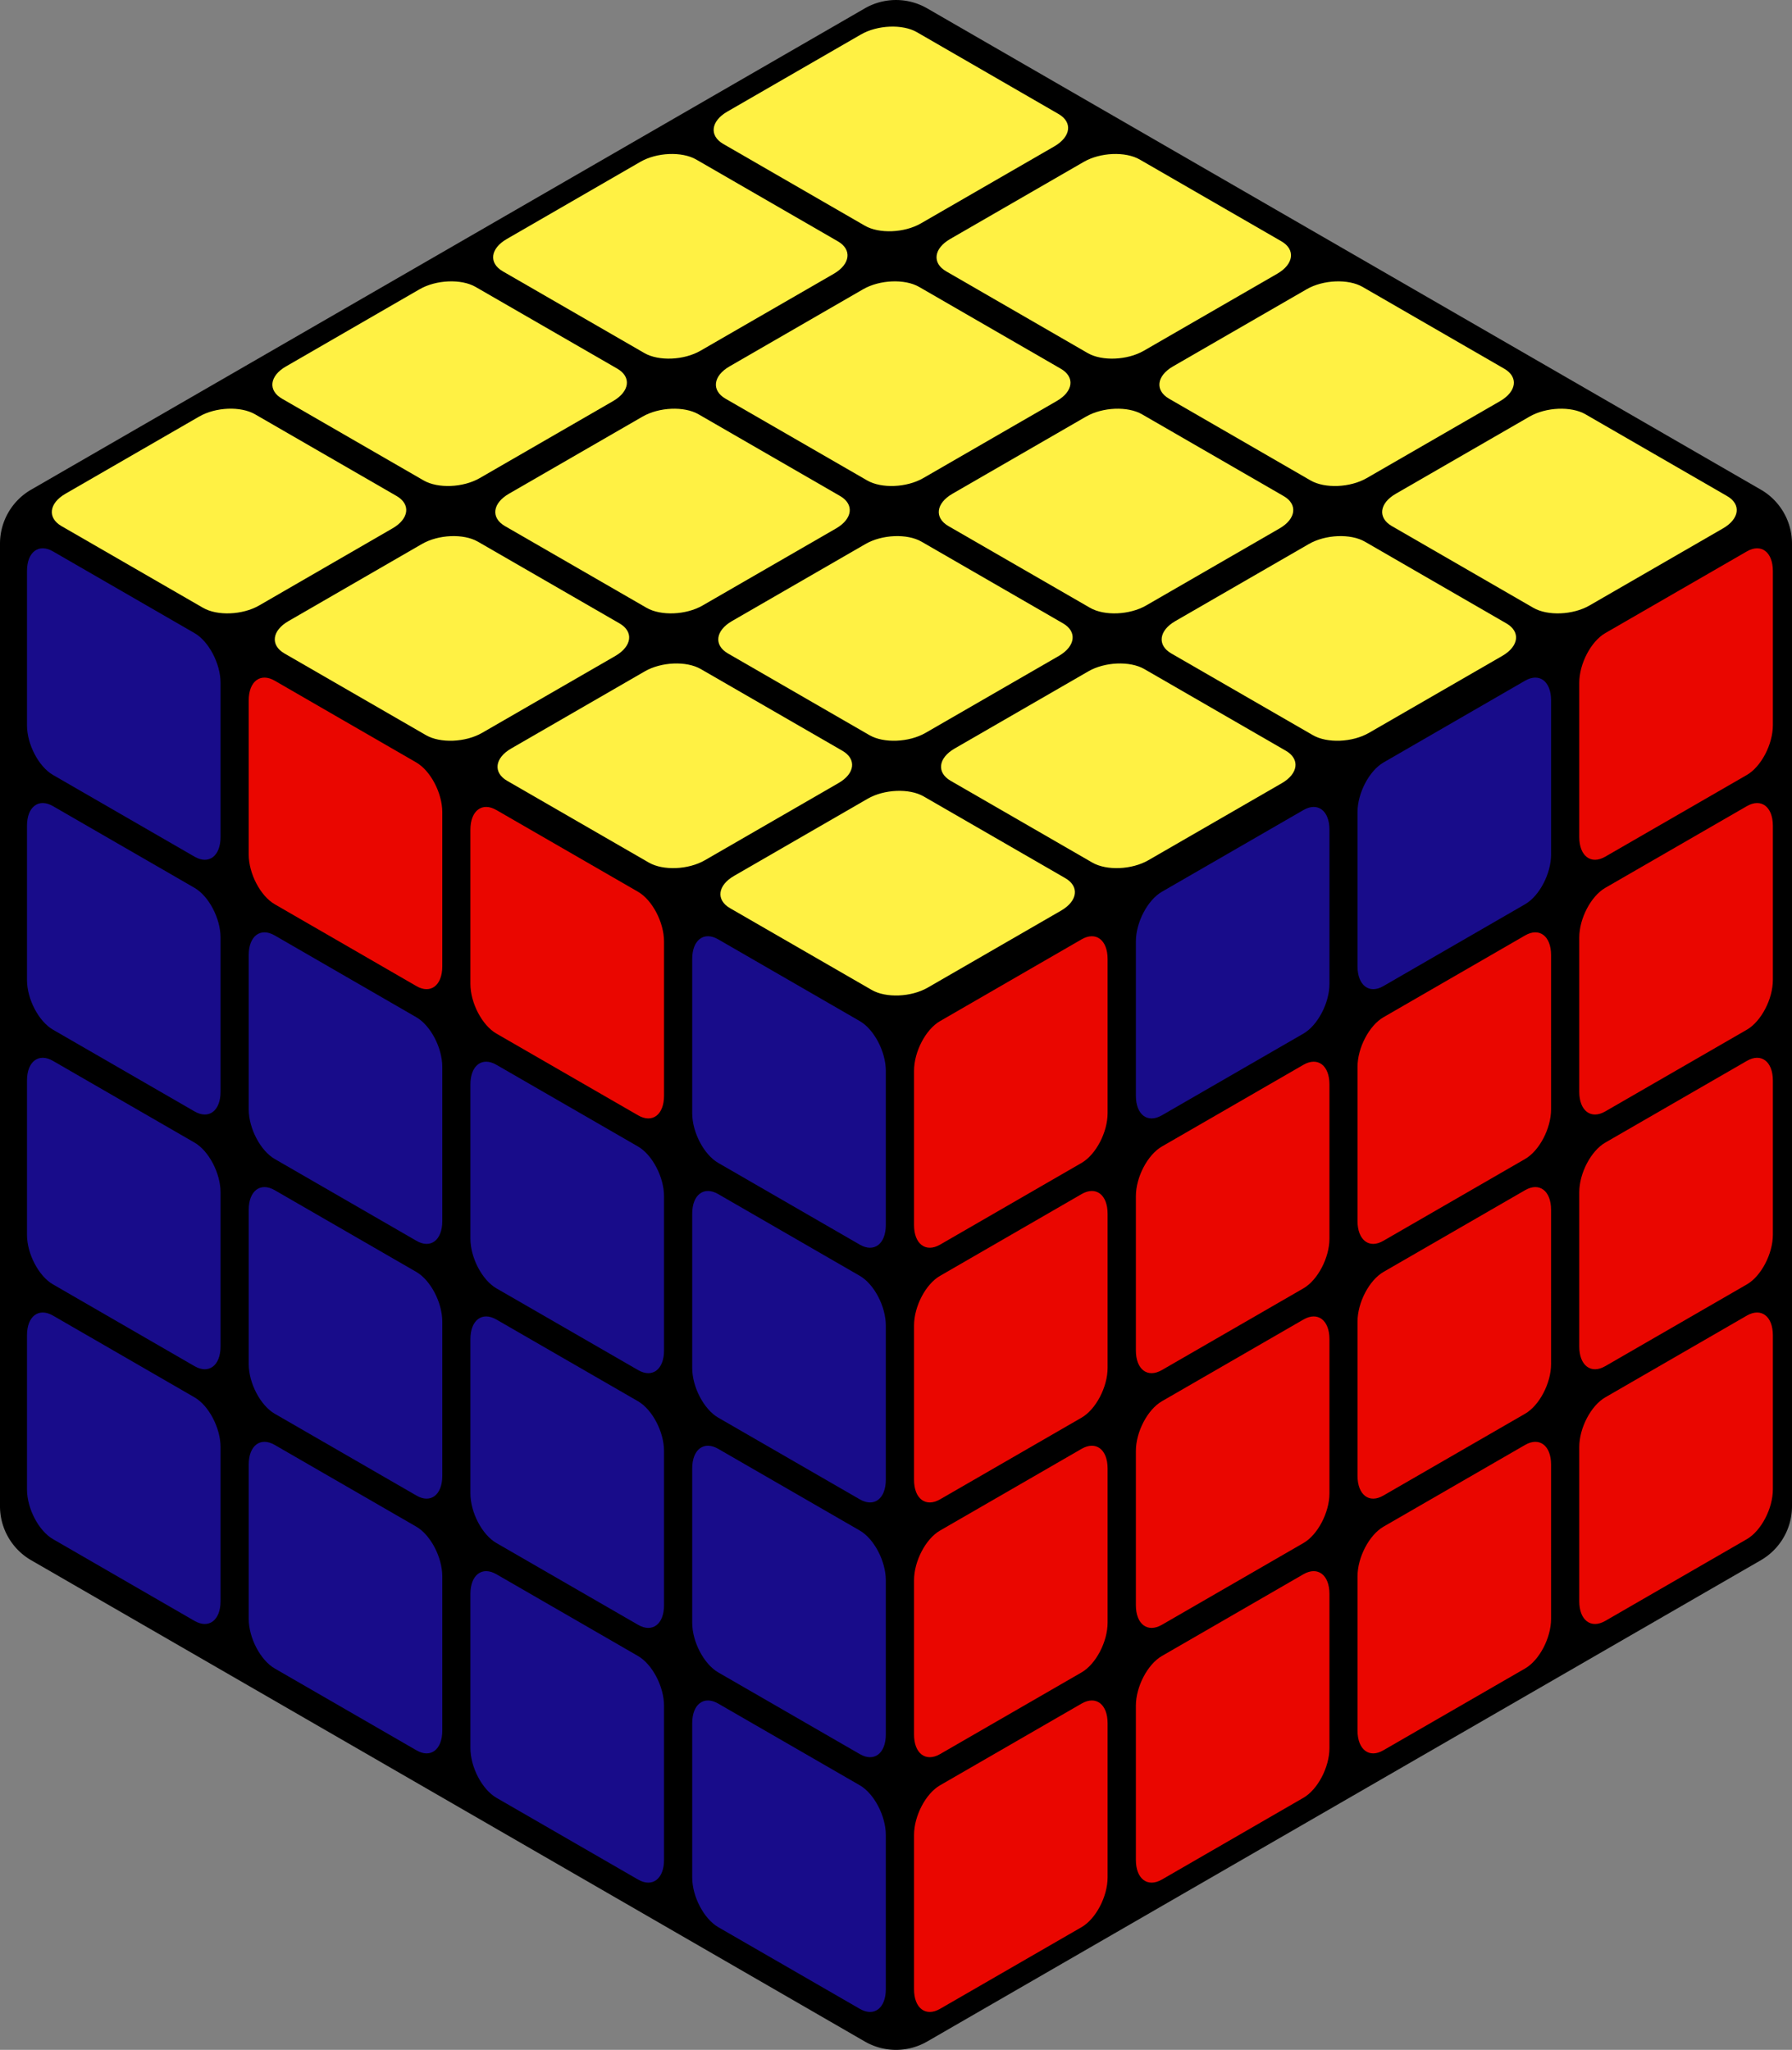
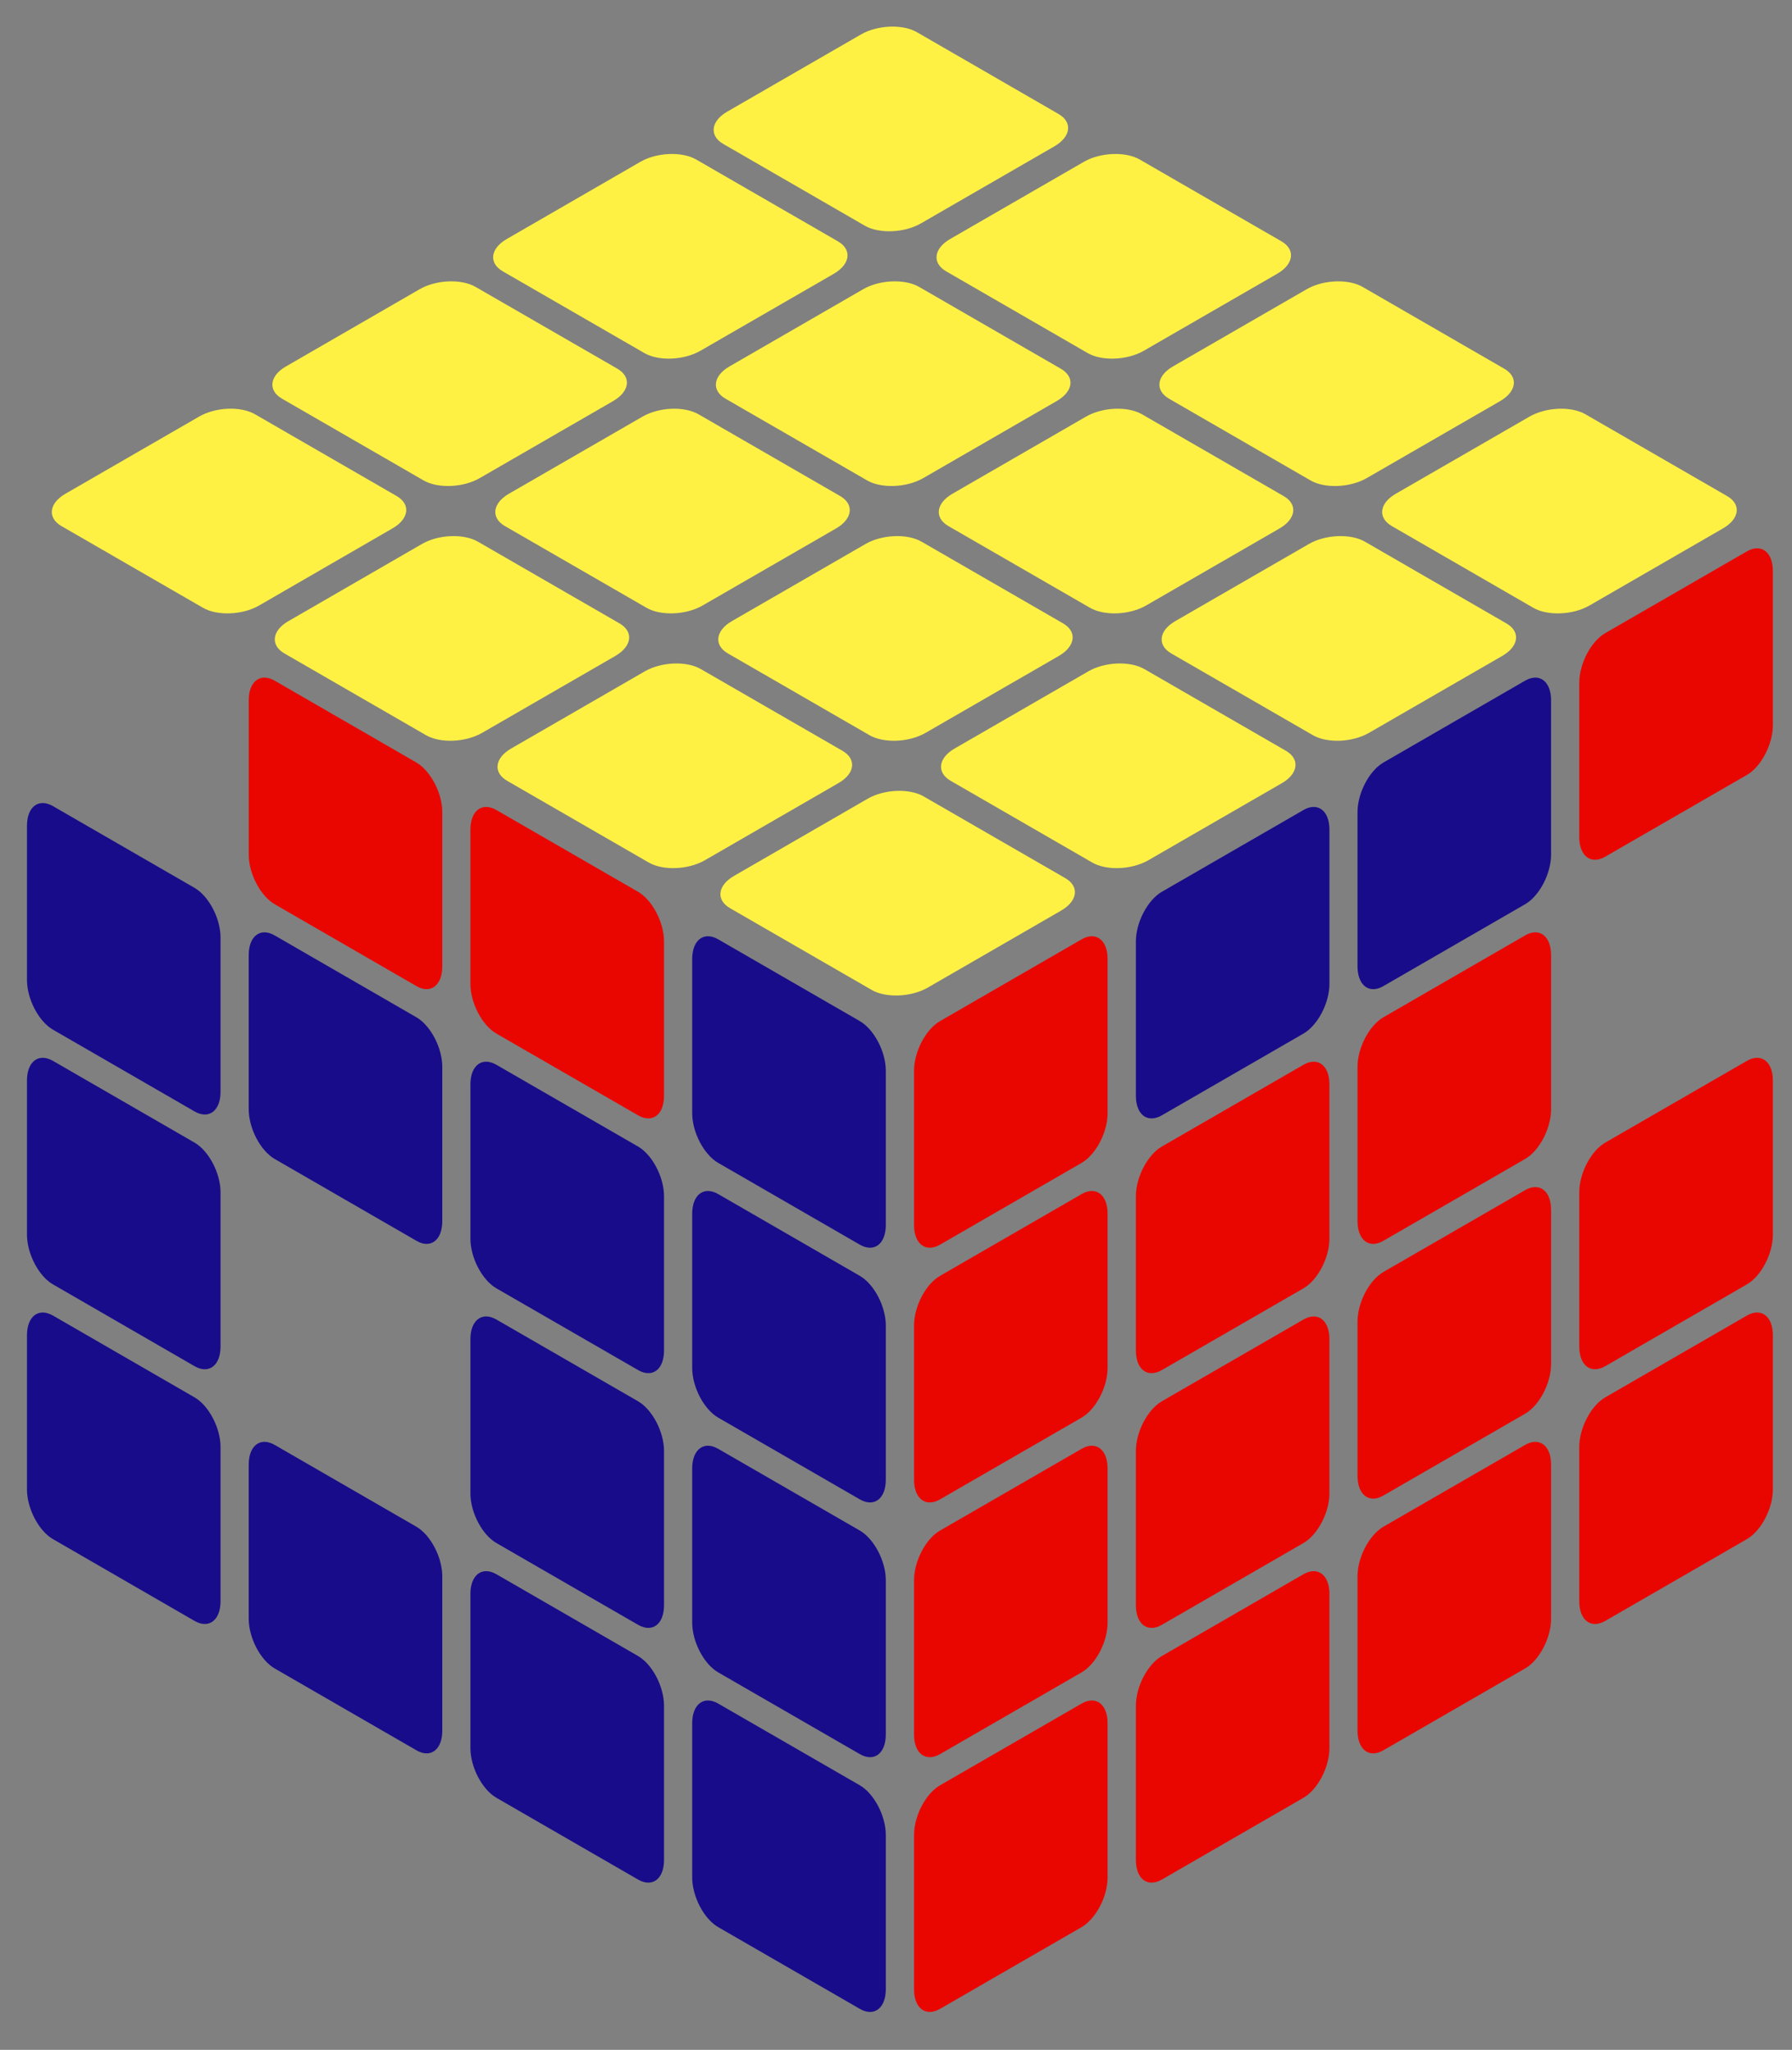
<svg xmlns="http://www.w3.org/2000/svg" viewBox="0 0 344.68 394.29">
  <rect x="0" y="0" width="344.68" height="394.29" fill="#808080" stroke="none" />
-   <path id="base" d="M375.2,295.43V110.29a12,12,0,0,0-6-10.39L208.86,7.33a12,12,0,0,0-12,0L36.52,99.9a12,12,0,0,0-6,10.39V295.43a12,12,0,0,0,6,10.4L196.86,398.4a12,12,0,0,0,12,0L369.2,305.83A12,12,0,0,0,375.2,295.43Z" transform="translate(-30.52 -5.72)" />
  <g id="left">
-     <path id="l1" d="M67.94,170.5,40.71,154.78c-2.75-1.59-5-5.89-5-9.56V115.56c0-3.67,2.25-5.37,5-3.78L67.94,127.5c2.75,1.59,5,5.89,5,9.56v29.66C72.94,170.39,70.69,172.09,67.94,170.5Z" transform="translate(-30.52 -5.72)" style="fill: #180c8a" />
    <path id="l2" d="M110.59,195.38,83.36,179.65c-2.75-1.59-5-5.89-5-9.56V140.43c0-3.66,2.25-5.37,5-3.78l27.23,15.73c2.75,1.59,5,5.89,5,9.55v29.66C115.6,195.26,113.34,197,110.59,195.38Z" transform="translate(-30.52 -5.72)" style="fill: #ea0600" />
    <path id="l3" d="M153.25,220.25,126,204.53c-2.75-1.59-5-5.89-5-9.56V165.31c0-3.67,2.25-5.37,5-3.78l27.24,15.72c2.75,1.59,5,5.89,5,9.56v29.66C158.25,220.14,156,221.84,153.25,220.25Z" transform="translate(-30.52 -5.72)" style="fill: #ea0600" />
    <path id="l4" d="M195.9,245.13,168.66,229.4c-2.75-1.59-5-5.89-5-9.56V190.18c0-3.66,2.25-5.37,5-3.78l27.24,15.73c2.75,1.59,5,5.89,5,9.55v29.66C200.9,245,198.65,246.71,195.9,245.13Z" transform="translate(-30.52 -5.72)" style="fill: #180c8a" />
    <path id="l5" d="M67.94,219.5,40.71,203.78c-2.75-1.59-5-5.89-5-9.56V164.56c0-3.67,2.25-5.37,5-3.78L67.94,176.5c2.75,1.59,5,5.89,5,9.56v29.66C72.94,219.39,70.69,221.09,67.94,219.5Z" transform="translate(-30.52 -5.72)" style="fill: #180c8a" />
    <path id="l6" d="M110.59,244.37,83.36,228.65c-2.75-1.59-5-5.89-5-9.56V189.43c0-3.67,2.25-5.37,5-3.78l27.23,15.73c2.75,1.58,5,5.88,5,9.55v29.66C115.6,244.26,113.34,246,110.59,244.37Z" transform="translate(-30.52 -5.72)" style="fill: #180c8a" />
    <path id="l7" d="M153.25,269.25,126,253.53c-2.75-1.59-5-5.89-5-9.56V214.31c0-3.67,2.25-5.37,5-3.78l27.24,15.72c2.75,1.59,5,5.89,5,9.56v29.66C158.25,269.14,156,270.84,153.25,269.25Z" transform="translate(-30.52 -5.72)" style="fill: #180c8a" />
    <path id="l8" d="M195.9,294.12,168.66,278.4c-2.75-1.59-5-5.89-5-9.56V239.18c0-3.67,2.25-5.37,5-3.78l27.24,15.73c2.75,1.58,5,5.88,5,9.55v29.66C200.9,294,198.65,295.71,195.9,294.12Z" transform="translate(-30.52 -5.72)" style="fill: #180c8a" />
    <path id="l9" d="M67.94,268.5,40.71,252.77c-2.75-1.58-5-5.89-5-9.55V213.56c0-3.67,2.25-5.37,5-3.78L67.94,225.5c2.75,1.59,5,5.89,5,9.56v29.66C72.94,268.38,70.69,270.09,67.94,268.5Z" transform="translate(-30.52 -5.72)" style="fill: #180c8a" />
-     <path id="l10" d="M110.59,293.37,83.36,277.65c-2.75-1.59-5-5.89-5-9.56V238.43c0-3.67,2.25-5.37,5-3.78l27.23,15.72c2.75,1.59,5,5.89,5,9.56v29.66C115.6,293.26,113.34,295,110.59,293.37Z" transform="translate(-30.52 -5.72)" style="fill: #180c8a" />
    <path id="l11" d="M153.25,318.25,126,302.52c-2.75-1.58-5-5.89-5-9.55V263.31c0-3.67,2.25-5.37,5-3.78l27.24,15.72c2.75,1.59,5,5.89,5,9.56v29.66C158.25,318.13,156,319.84,153.25,318.25Z" transform="translate(-30.52 -5.72)" style="fill: #180c8a" />
    <path id="l12" d="M195.9,343.12,168.66,327.4c-2.75-1.59-5-5.89-5-9.56V288.18c0-3.67,2.25-5.37,5-3.78l27.24,15.72c2.75,1.59,5,5.89,5,9.56v29.66C200.9,343,198.65,344.71,195.9,343.12Z" transform="translate(-30.52 -5.72)" style="fill: #180c8a" />
    <path id="l13" d="M67.94,317.5,40.71,301.77c-2.75-1.59-5-5.89-5-9.56V262.56c0-3.67,2.25-5.37,5-3.79L67.94,274.5c2.75,1.59,5,5.89,5,9.56v29.65C72.94,317.38,70.69,319.08,67.94,317.5Z" transform="translate(-30.52 -5.72)" style="fill: #180c8a" />
    <path id="l14" d="M110.59,342.37,83.36,326.65c-2.75-1.59-5-5.89-5-9.56V287.43c0-3.67,2.25-5.37,5-3.78l27.23,15.72c2.75,1.59,5,5.89,5,9.56v29.66C115.6,342.26,113.34,344,110.59,342.37Z" transform="translate(-30.52 -5.72)" style="fill: #180c8a" />
    <path id="l15" d="M153.25,367.25,126,351.52c-2.75-1.59-5-5.89-5-9.56V312.31c0-3.67,2.25-5.37,5-3.79l27.24,15.73c2.75,1.59,5,5.89,5,9.56v29.65C158.25,367.13,156,368.83,153.25,367.25Z" transform="translate(-30.52 -5.72)" style="fill: #180c8a" />
    <path id="l16" d="M195.9,392.12,168.66,376.4c-2.75-1.59-5-5.89-5-9.56V337.18c0-3.67,2.25-5.37,5-3.78l27.24,15.72c2.75,1.59,5,5.89,5,9.56v29.66C200.9,392,198.65,393.71,195.9,392.12Z" transform="translate(-30.52 -5.72)" style="fill: #180c8a" />
  </g>
  <g id="top">
    <path id="t1" d="M106.81,101.13,79.58,85.41C76.83,83.82,72,84,68.8,85.86L43.11,100.69c-3.17,1.83-3.52,4.63-.77,6.22l27.23,15.72c2.75,1.59,7.6,1.39,10.78-.44L106,107.36C109.21,105.52,109.56,102.72,106.81,101.13Z" transform="translate(-30.52 -5.72)" style="fill: #fff144" />
    <path id="t2" d="M149.25,76.63,122,60.91c-2.75-1.59-7.6-1.39-10.78.45L85.55,76.19C82.37,78,82,80.82,84.77,82.41L112,98.13c2.75,1.59,7.6,1.39,10.78-.44l25.68-14.83C151.65,81,152,78.22,149.25,76.63Z" transform="translate(-30.52 -5.72)" style="fill: #fff144" />
    <path id="t3" d="M191.68,52.14,164.44,36.41c-2.75-1.59-7.6-1.39-10.77.45L128,51.69c-3.18,1.83-3.52,4.63-.77,6.22l27.23,15.72c2.75,1.59,7.6,1.39,10.78-.44l25.69-14.83C194.08,56.52,194.43,53.72,191.68,52.14Z" transform="translate(-30.52 -5.72)" style="fill: #fff144" />
    <path id="t4" d="M234.11,27.64,206.88,11.91c-2.75-1.59-7.6-1.39-10.78.45L170.41,27.19c-3.17,1.83-3.52,4.63-.77,6.22l27.24,15.73c2.75,1.58,7.6,1.38,10.77-.45l25.69-14.83C236.52,32,236.86,29.22,234.11,27.64Z" transform="translate(-30.52 -5.72)" style="fill: #fff144" />
    <path id="t5" d="M149.68,125.63l-27.24-15.72c-2.75-1.59-7.6-1.39-10.77.45L86,125.19c-3.18,1.83-3.52,4.63-.77,6.22l27.23,15.72c2.75,1.59,7.6,1.39,10.78-.44l25.69-14.83C152.08,130,152.43,127.22,149.68,125.63Z" transform="translate(-30.52 -5.72)" style="fill: #fff144" />
    <path id="t6" d="M192.11,101.13,164.88,85.41c-2.75-1.59-7.6-1.39-10.78.45l-25.69,14.83c-3.17,1.83-3.52,4.63-.77,6.22l27.24,15.72c2.75,1.59,7.6,1.39,10.77-.44l25.69-14.83C194.52,105.52,194.86,102.72,192.11,101.13Z" transform="translate(-30.52 -5.72)" style="fill: #fff144" />
    <path id="t7" d="M234.55,76.64,207.31,60.91c-2.75-1.59-7.6-1.39-10.78.45L170.85,76.19c-3.18,1.83-3.53,4.63-.78,6.22l27.24,15.72c2.75,1.59,7.6,1.39,10.78-.44l25.68-14.83C237,81,237.3,78.22,234.55,76.64Z" transform="translate(-30.52 -5.72)" style="fill: #fff144" />
    <path id="t8" d="M277,52.14,249.75,36.41c-2.75-1.59-7.6-1.39-10.78.45L213.28,51.69c-3.17,1.83-3.52,4.63-.77,6.22l27.23,15.73c2.75,1.58,7.6,1.38,10.78-.45l25.69-14.83C279.38,56.52,279.73,53.72,277,52.14Z" transform="translate(-30.52 -5.72)" style="fill: #fff144" />
    <path id="t9" d="M192.55,150.13l-27.24-15.72c-2.75-1.59-7.6-1.39-10.78.45l-25.68,14.83c-3.18,1.83-3.53,4.63-.78,6.22l27.24,15.72c2.75,1.59,7.6,1.39,10.78-.44l25.68-14.83C195,154.52,195.3,151.72,192.55,150.13Z" transform="translate(-30.52 -5.72)" style="fill: #fff144" />
    <path id="t10" d="M235,125.63l-27.23-15.72c-2.75-1.59-7.6-1.39-10.78.45l-25.69,14.83c-3.17,1.83-3.52,4.63-.77,6.22l27.23,15.72c2.75,1.59,7.6,1.39,10.78-.44l25.69-14.83C237.38,130,237.73,127.22,235,125.63Z" transform="translate(-30.52 -5.72)" style="fill: #fff144" />
    <path id="t11" d="M277.42,101.14,250.18,85.41c-2.75-1.59-7.6-1.39-10.78.45l-25.68,14.83c-3.18,1.83-3.53,4.63-.78,6.22l27.24,15.72c2.75,1.59,7.6,1.39,10.78-.44l25.68-14.83C279.82,105.52,280.17,102.72,277.42,101.14Z" transform="translate(-30.52 -5.72)" style="fill: #fff144" />
    <path id="t12" d="M319.85,76.64,292.61,60.91c-2.75-1.59-7.6-1.39-10.77.45L256.15,76.19c-3.18,1.83-3.52,4.63-.77,6.22l27.23,15.73c2.75,1.58,7.6,1.38,10.78-.45l25.69-14.83C322.25,81,322.6,78.22,319.85,76.64Z" transform="translate(-30.52 -5.72)" style="fill: #fff144" />
    <path id="t13" d="M235.42,174.63l-27.24-15.72c-2.75-1.59-7.6-1.39-10.78.45l-25.68,14.83c-3.18,1.83-3.53,4.63-.78,6.22l27.24,15.72c2.75,1.59,7.6,1.39,10.78-.44l25.68-14.83C237.82,179,238.17,176.22,235.42,174.63Z" transform="translate(-30.52 -5.72)" style="fill: #fff144" />
    <path id="t14" d="M277.85,150.13l-27.23-15.72c-2.76-1.59-7.61-1.39-10.78.45l-25.69,14.83c-3.18,1.83-3.52,4.63-.77,6.22l27.23,15.72c2.75,1.59,7.6,1.39,10.78-.44l25.69-14.83C280.25,154.52,280.6,151.72,277.85,150.13Z" transform="translate(-30.52 -5.72)" style="fill: #fff144" />
    <path id="t15" d="M320.28,125.64l-27.23-15.73c-2.75-1.59-7.6-1.39-10.78.45l-25.69,14.83c-3.17,1.83-3.52,4.63-.77,6.22l27.24,15.72c2.75,1.59,7.6,1.39,10.77-.44l25.69-14.83C322.69,130,323,127.22,320.28,125.64Z" transform="translate(-30.52 -5.72)" style="fill: #fff144" />
    <path id="t16" d="M362.72,101.14,335.48,85.41c-2.75-1.59-7.6-1.39-10.78.45L299,100.69c-3.18,1.83-3.53,4.63-.77,6.22l27.23,15.73c2.75,1.58,7.6,1.38,10.78-.45l25.68-14.83C365.12,105.52,365.47,102.72,362.72,101.14Z" transform="translate(-30.52 -5.72)" style="fill: #fff144" />
  </g>
  <g id="right">
    <path id="r1" d="M211.33,245.13l27.23-15.73c2.75-1.59,5-5.89,5-9.56V190.18c0-3.66-2.25-5.37-5-3.78l-27.23,15.73c-2.76,1.59-5,5.89-5,9.55v29.66C206.32,245,208.57,246.71,211.33,245.13Z" transform="translate(-30.52 -5.72)" style="fill: #ea0600" />
    <path id="r2" d="M254,220.25l27.23-15.72c2.75-1.59,5-5.89,5-9.56V165.31c0-3.67-2.25-5.37-5-3.78L254,177.25c-2.75,1.59-5,5.89-5,9.56v29.66C249,220.14,251.23,221.84,254,220.25Z" transform="translate(-30.52 -5.72)" style="fill: #180c8a" />
    <path id="r3" d="M296.63,195.38l27.23-15.73c2.76-1.59,5-5.89,5-9.56V140.43c0-3.66-2.25-5.37-5-3.78l-27.23,15.73c-2.75,1.59-5,5.89-5,9.55v29.66C291.63,195.26,293.88,197,296.63,195.38Z" transform="translate(-30.52 -5.72)" style="fill: #180c8a" />
    <path id="r4" d="M339.28,170.5l27.24-15.72c2.75-1.59,5-5.89,5-9.56V115.56c0-3.67-2.25-5.37-5-3.78L339.28,127.5c-2.75,1.59-5,5.89-5,9.56v29.66C334.28,170.39,336.53,172.09,339.28,170.5Z" transform="translate(-30.52 -5.72)" style="fill: #ea0600" />
    <path id="r5" d="M211.33,294.12l27.23-15.72c2.75-1.59,5-5.89,5-9.56V239.18c0-3.67-2.25-5.37-5-3.78l-27.23,15.73c-2.76,1.58-5,5.88-5,9.55v29.66C206.32,294,208.57,295.71,211.33,294.12Z" transform="translate(-30.52 -5.72)" style="fill: #ea0600" />
    <path id="r6" d="M254,269.25l27.23-15.72c2.75-1.59,5-5.89,5-9.56V214.31c0-3.67-2.25-5.37-5-3.78L254,226.25c-2.75,1.59-5,5.89-5,9.56v29.66C249,269.14,251.23,270.84,254,269.25Z" transform="translate(-30.52 -5.72)" style="fill: #ea0600" />
    <path id="r7" d="M296.63,244.37l27.23-15.72c2.76-1.59,5-5.89,5-9.56V189.43c0-3.67-2.25-5.37-5-3.78l-27.23,15.73c-2.75,1.58-5,5.88-5,9.55v29.66C291.63,244.26,293.88,246,296.63,244.37Z" transform="translate(-30.52 -5.72)" style="fill: #ea0600" />
-     <path id="r8" d="M339.28,219.5l27.24-15.72c2.75-1.59,5-5.89,5-9.56V164.56c0-3.67-2.25-5.37-5-3.78L339.28,176.5c-2.75,1.59-5,5.89-5,9.56v29.66C334.28,219.39,336.53,221.09,339.28,219.5Z" transform="translate(-30.52 -5.72)" style="fill: #ea0600" />
    <path id="r9" d="M211.33,343.12l27.23-15.72c2.75-1.59,5-5.89,5-9.56V288.18c0-3.67-2.25-5.37-5-3.78l-27.23,15.72c-2.76,1.59-5,5.89-5,9.56v29.66C206.32,343,208.57,344.71,211.33,343.12Z" transform="translate(-30.52 -5.72)" style="fill: #ea0600" />
    <path id="r10" d="M254,318.25l27.23-15.73c2.75-1.58,5-5.89,5-9.55V263.31c0-3.67-2.25-5.37-5-3.78L254,275.25c-2.75,1.59-5,5.89-5,9.56v29.66C249,318.13,251.23,319.84,254,318.25Z" transform="translate(-30.52 -5.72)" style="fill: #ea0600" />
    <path id="r11" d="M296.63,293.37l27.23-15.72c2.76-1.59,5-5.89,5-9.56V238.43c0-3.67-2.25-5.37-5-3.78l-27.23,15.72c-2.75,1.59-5,5.89-5,9.56v29.66C291.63,293.26,293.88,295,296.63,293.37Z" transform="translate(-30.52 -5.72)" style="fill: #ea0600" />
    <path id="r12" d="M339.28,268.5l27.24-15.73c2.75-1.58,5-5.89,5-9.55V213.56c0-3.67-2.25-5.37-5-3.78L339.28,225.5c-2.75,1.59-5,5.89-5,9.56v29.66C334.28,268.38,336.53,270.09,339.28,268.5Z" transform="translate(-30.52 -5.72)" style="fill: #ea0600" />
    <path id="r13" d="M211.33,392.12l27.23-15.72c2.75-1.59,5-5.89,5-9.56V337.18c0-3.67-2.25-5.37-5-3.78l-27.23,15.72c-2.76,1.59-5,5.89-5,9.56v29.66C206.32,392,208.57,393.71,211.33,392.12Z" transform="translate(-30.52 -5.72)" style="fill: #ea0600" />
    <path id="r14" d="M254,367.25l27.23-15.73c2.75-1.59,5-5.89,5-9.56V312.31c0-3.67-2.25-5.37-5-3.79L254,324.25c-2.75,1.59-5,5.89-5,9.56v29.65C249,367.13,251.23,368.83,254,367.25Z" transform="translate(-30.52 -5.72)" style="fill: #ea0600" />
    <path id="r15" d="M296.63,342.37l27.23-15.72c2.76-1.59,5-5.89,5-9.56V287.43c0-3.67-2.25-5.37-5-3.78l-27.23,15.72c-2.75,1.59-5,5.89-5,9.56v29.66C291.63,342.26,293.88,344,296.63,342.37Z" transform="translate(-30.52 -5.72)" style="fill: #ea0600" />
    <path id="r16" d="M339.28,317.5l27.24-15.73c2.75-1.59,5-5.89,5-9.56V262.56c0-3.67-2.25-5.37-5-3.79L339.28,274.5c-2.75,1.59-5,5.89-5,9.56v29.65C334.28,317.38,336.53,319.08,339.28,317.5Z" transform="translate(-30.52 -5.72)" style="fill: #ea0600" />
  </g>
</svg>